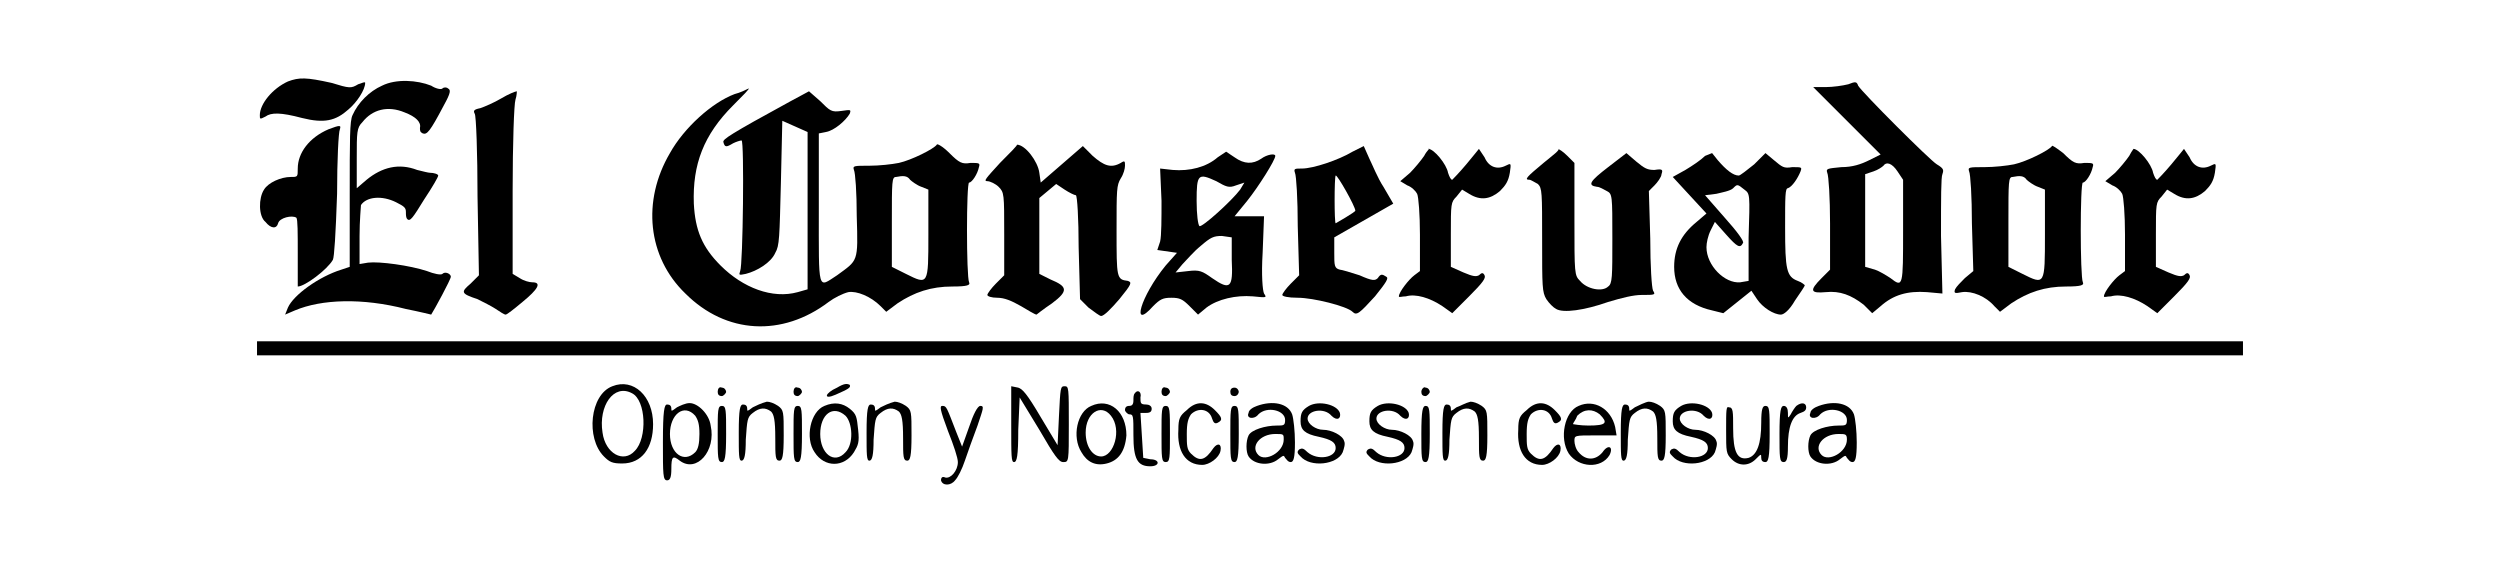
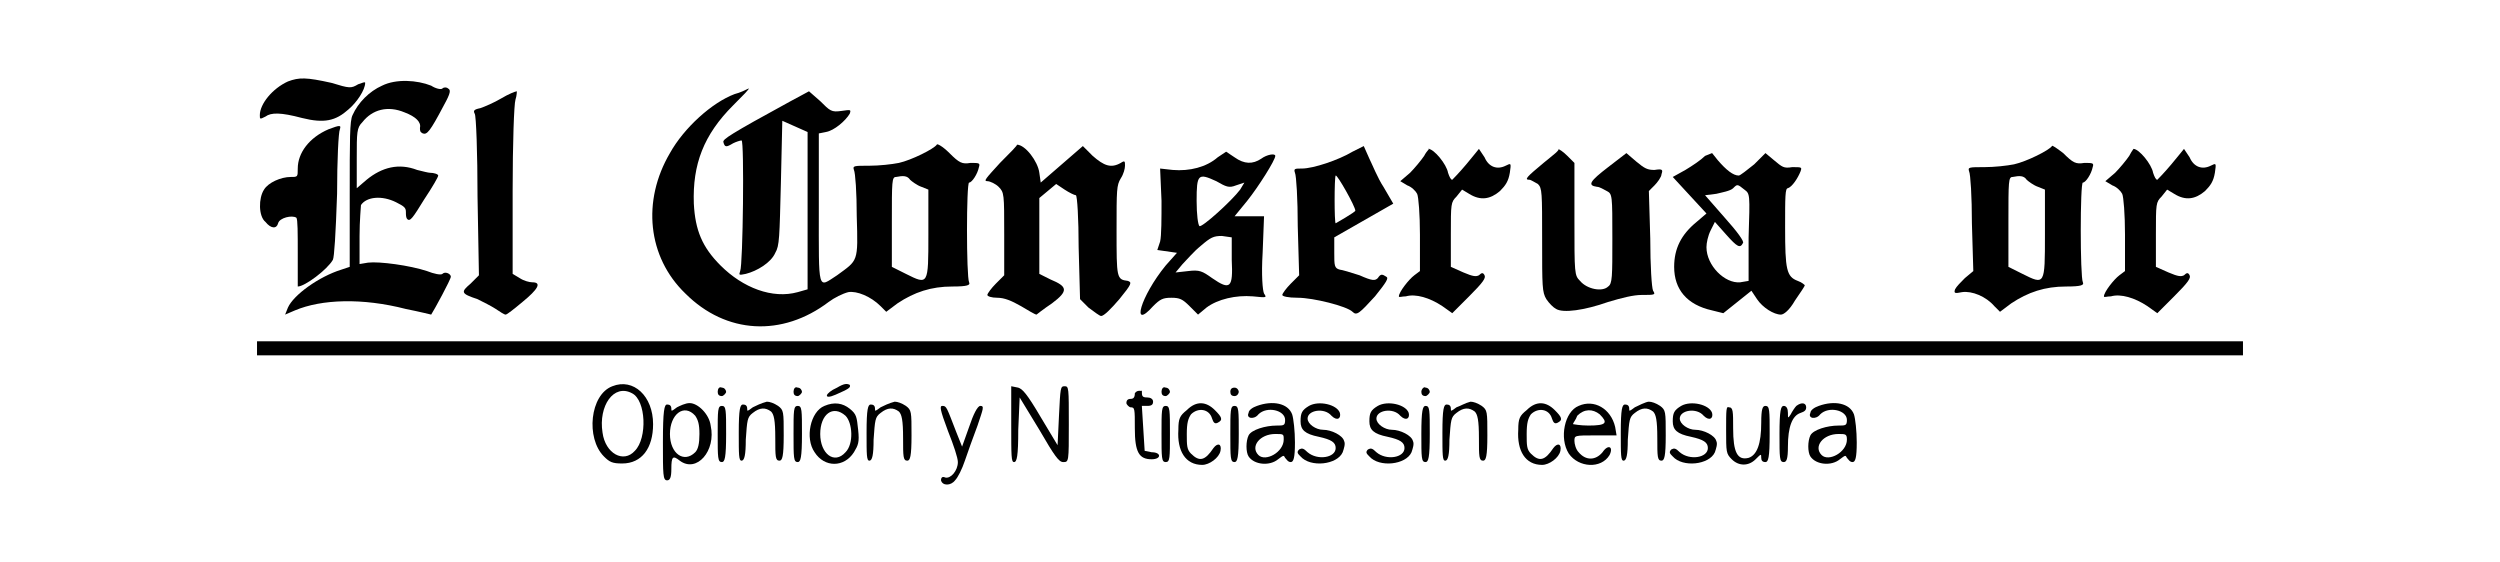
<svg xmlns="http://www.w3.org/2000/svg" version="1.1" id="Layer_1" x="0px" y="0px" viewBox="0 0 178 40" enable-background="new 0 0 178 40" xml:space="preserve">
  <g>
    <g>
      <path d="M20.5,5.8c-1.1,0.5-2,1.6-2,2.4c0,0.3,0,0.3,0.4,0.1C19.3,8,20,8,21.5,8.4c1.6,0.4,2.4,0.2,3.3-0.6    c0.6-0.5,1.2-1.4,1.2-1.9c0-0.1-0.2,0-0.5,0.1c-0.5,0.3-0.6,0.3-1.9-0.1C21.8,5.5,21.3,5.5,20.5,5.8L20.5,5.8z" />
      <path d="M27.2,6.1c-0.9,0.4-1.7,1.2-2.1,2.1c-0.2,0.4-0.2,1.7-0.2,5.7V19l-0.6,0.2c-1.6,0.5-3.4,1.8-3.8,2.7l-0.2,0.5l0.7-0.3    c1.9-0.8,4.8-0.9,7.9-0.1c1,0.2,1.8,0.4,1.8,0.4c0.2-0.3,1.4-2.5,1.4-2.7c0-0.2-0.4-0.4-0.6-0.2c-0.1,0.1-0.6,0-1.1-0.2    c-1.2-0.4-3.4-0.7-4.2-0.6l-0.6,0.1v-2c0-1.1,0.1-2.1,0.1-2.2c0.4-0.6,1.5-0.7,2.5-0.2c0.6,0.3,0.7,0.4,0.7,0.7    c0,0.2,0,0.4,0.1,0.5c0.2,0.2,0.4-0.1,1.2-1.4c0.6-0.9,1-1.6,1-1.7c0-0.1-0.3-0.2-0.6-0.2c-0.1,0-0.5-0.1-0.9-0.2    c-1.3-0.5-2.5-0.2-3.6,0.7l-0.7,0.6v-2.1c0-1.9,0-2.2,0.4-2.6c0.7-0.9,1.8-1.2,3-0.7c0.8,0.3,1.2,0.7,1.1,1.1c0,0.2,0,0.3,0.2,0.4    c0.3,0.1,0.5-0.1,1.5-2c0.5-0.9,0.5-1.1,0.3-1.2c-0.1-0.1-0.3-0.1-0.4,0c-0.1,0.1-0.5,0-0.8-0.2C29.7,5.7,28.2,5.6,27.2,6.1    L27.2,6.1z" />
-       <path d="M131.6,6c-0.4,0.1-1.1,0.2-1.6,0.2l-0.9,0l2.4,2.4l2.4,2.4l-0.8,0.4c-0.6,0.3-1.2,0.5-2,0.5c-1,0.1-1.1,0.1-1,0.4    c0.1,0.2,0.2,1.8,0.2,3.6v3.3l-0.6,0.6c-0.9,0.9-0.8,1.1,0.3,1c1-0.1,1.8,0.2,2.7,0.9l0.6,0.6l0.6-0.5c0.9-0.8,1.9-1.1,3.3-1    l1.1,0.1l-0.1-4.1c0-2.7,0-4.2,0.1-4.4c0.1-0.3,0.1-0.4-0.4-0.7c-0.5-0.3-5.3-5.1-5.6-5.6C132.2,5.8,132.1,5.8,131.6,6L131.6,6z     M135.1,12.2l0.4,0.6v3.6c0,4,0,4.1-0.9,3.4c-0.3-0.2-0.8-0.5-1.1-0.6l-0.7-0.2v-3.3v-3.3l0.6-0.2c0.3-0.1,0.6-0.3,0.7-0.4    C134.3,11.5,134.7,11.6,135.1,12.2L135.1,12.2z" />
      <path d="M35.7,7c-0.5,0.3-1.2,0.6-1.5,0.7c-0.5,0.1-0.5,0.2-0.4,0.4C33.9,8.2,34,10.9,34,14l0.1,5.6l-0.6,0.6    c-0.7,0.6-0.7,0.7,0.5,1.1c0.4,0.2,1,0.5,1.3,0.7c0.3,0.2,0.6,0.4,0.7,0.4c0.1,0,0.6-0.4,1.2-0.9c1.1-0.9,1.4-1.4,0.7-1.4    c-0.2,0-0.6-0.1-0.9-0.3l-0.5-0.3v-5.9c0-3.4,0.1-6.2,0.2-6.5c0.1-0.3,0.1-0.6,0.1-0.6C36.7,6.5,36.2,6.7,35.7,7L35.7,7z" />
      <path d="M52.3,6.7c-1.6,0.6-3.6,2.4-4.6,4.2c-2,3.4-1.6,7.4,1.1,10c2.9,2.9,6.9,3.1,10.2,0.6c0.4-0.3,1-0.6,1.4-0.7    c0.6-0.1,1.6,0.3,2.3,1l0.4,0.4l0.8-0.6c1.2-0.8,2.4-1.2,3.9-1.2c1.1,0,1.3-0.1,1.2-0.3c-0.2-0.4-0.2-7.1,0-7.1    c0.2,0,0.6-0.6,0.7-1.1c0.1-0.3,0-0.3-0.6-0.3c-0.6,0.1-0.8,0-1.5-0.7c-0.5-0.5-0.9-0.7-0.9-0.6c-0.2,0.3-1.8,1.1-2.7,1.3    c-0.5,0.1-1.4,0.2-2.1,0.2c-1.1,0-1.2,0-1.1,0.3c0.1,0.2,0.2,1.6,0.2,3.3c0.1,3.3,0.1,3.1-1.4,4.2c-1.4,0.9-1.3,1.3-1.3-4.8V9.5    l0.5-0.1c0.6-0.1,1.4-0.8,1.7-1.3c0.1-0.3,0.1-0.3-0.6-0.2c-0.7,0.1-0.8,0-1.5-0.7l-0.8-0.7l-1.3,0.7c-4.4,2.4-4.8,2.7-4.8,2.9    c0.1,0.4,0.2,0.4,0.7,0.1c0.2-0.1,0.5-0.2,0.6-0.2c0.2,0,0.1,8.9-0.1,9.3c-0.1,0.3-0.1,0.3,0.4,0.2c0.8-0.2,1.8-0.8,2.1-1.5    c0.3-0.5,0.3-1.1,0.4-5l0.1-4.4l0.9,0.4l0.9,0.4l0,5.6l0,5.6l-0.7,0.2c-1.8,0.5-3.9-0.3-5.5-1.9c-1.3-1.3-1.8-2.5-1.9-4.4    c-0.1-2.8,0.7-4.9,2.8-7c0.7-0.7,1.2-1.2,1.1-1.2C53.1,6.4,52.7,6.6,52.3,6.7L52.3,6.7z M64.8,12.8c0.1,0.1,0.5,0.4,0.8,0.5    l0.5,0.2l0,3.2c0,3.6,0,3.6-1.6,2.8l-1-0.5v-3.2c0-2.9,0-3.2,0.3-3.2C64.3,12.5,64.6,12.5,64.8,12.8L64.8,12.8z" />
      <path d="M23.4,9.2c-1.4,0.6-2.2,1.7-2.2,2.8c0,0.6,0,0.6-0.5,0.6c-0.7,0-1.6,0.4-1.9,0.9c-0.4,0.6-0.4,1.9,0.1,2.3    c0.4,0.5,0.8,0.5,0.9,0.1c0.1-0.4,1-0.6,1.3-0.4c0.1,0.1,0.1,1.1,0.1,2.5c0,1.3,0,2.4,0,2.4c0.5,0,2.1-1.2,2.5-1.9    c0.1-0.2,0.2-1.8,0.3-4.7c0-2.4,0.1-4.4,0.2-4.6C24.3,8.9,24.2,8.9,23.4,9.2L23.4,9.2z" />
      <path d="M71.2,11.6c-1,1.1-1.2,1.3-0.9,1.3c0.2,0,0.6,0.2,0.8,0.4c0.4,0.4,0.4,0.5,0.4,3.4v2.9l-0.6,0.6c-0.3,0.3-0.6,0.7-0.6,0.8    c0,0.1,0.3,0.2,0.7,0.2c0.5,0,1,0.2,1.7,0.6c0.5,0.3,1,0.6,1.1,0.6c0,0,0.5-0.4,1.1-0.8c1.2-0.9,1.1-1.2-0.1-1.7l-0.8-0.4v-2.7    v-2.7l0.6-0.5l0.6-0.5l0.6,0.4c0.3,0.2,0.7,0.4,0.8,0.4c0.1,0,0.2,1.7,0.2,3.7l0.1,3.7l0.6,0.6c0.4,0.3,0.8,0.6,0.9,0.6    c0.2,0,0.7-0.5,1.3-1.2c0.9-1.1,0.9-1.2,0.6-1.3c-0.8-0.1-0.8-0.2-0.8-3.6c0-2.9,0-3.2,0.3-3.7c0.2-0.3,0.3-0.7,0.3-0.9    c0-0.3,0-0.4-0.3-0.2c-0.7,0.4-1.2,0.2-2-0.5l-0.7-0.7l-1.5,1.3l-1.5,1.3L74,12.3c-0.1-0.8-1-2-1.6-2    C72.5,10.3,71.9,10.9,71.2,11.6L71.2,11.6z" />
      <path d="M96.3,10.8c-1,0.6-2.8,1.2-3.6,1.2c-0.5,0-0.6,0-0.5,0.3c0.1,0.2,0.2,1.9,0.2,3.8l0.1,3.5l-0.6,0.6    c-0.3,0.3-0.6,0.7-0.6,0.8c0,0.1,0.4,0.2,1.1,0.2c1.1,0,3.5,0.6,3.9,1c0.3,0.3,0.5,0.1,1.6-1.1c0.8-1,1-1.3,0.8-1.4    c-0.3-0.2-0.4-0.2-0.6,0.1c-0.2,0.2-0.4,0.2-1.3-0.2c-0.6-0.2-1.3-0.4-1.4-0.4C95,19.1,95,18.9,95,18v-1.1l2.1-1.2l2.1-1.2    l-0.7-1.2c-0.4-0.6-0.8-1.6-1-2l-0.4-0.9L96.3,10.8L96.3,10.8z M96.5,15c0,0.1-1.4,0.9-1.4,0.9c-0.1,0-0.1-3.3,0-3.4    C95.2,12.4,96.5,14.7,96.5,15L96.5,15z" />
      <path d="M146.1,10.4c-0.2,0.3-1.8,1.1-2.7,1.3c-0.5,0.1-1.4,0.2-2.1,0.2c-1.1,0-1.2,0-1.1,0.3c0.1,0.2,0.2,1.8,0.2,3.7l0.1,3.4    l-0.6,0.5c-0.3,0.3-0.6,0.6-0.7,0.8c-0.1,0.3,0,0.3,0.5,0.2c0.7-0.1,1.7,0.3,2.3,1l0.4,0.4l0.8-0.6c1.2-0.8,2.4-1.2,3.9-1.2    c1.1,0,1.3-0.1,1.2-0.3c-0.2-0.4-0.2-7.1,0-7.1c0.2,0,0.6-0.6,0.7-1.1c0.1-0.3,0-0.3-0.6-0.3c-0.6,0.1-0.8,0-1.5-0.7    C146.5,10.6,146.1,10.3,146.1,10.4L146.1,10.4z M144.3,12.8c0.1,0.1,0.5,0.4,0.8,0.5l0.5,0.2l0,3.2c0,3.6,0,3.6-1.6,2.8l-1-0.5    v-3.2c0-2.9,0-3.2,0.3-3.2C143.8,12.5,144.1,12.5,144.3,12.8L144.3,12.8z" />
      <path d="M101.4,11.1c-0.2,0.3-0.7,0.9-1,1.2l-0.7,0.6l0.5,0.3c0.3,0.1,0.6,0.4,0.7,0.6c0.1,0.2,0.2,1.5,0.2,2.9v2.6l-0.4,0.3    c-0.4,0.3-1.1,1.2-1.1,1.5c0,0.1,0.2,0,0.5,0c0.7-0.2,1.7,0.1,2.6,0.7l0.7,0.5l1.2-1.2c1-1,1.2-1.3,1.1-1.5    c-0.1-0.2-0.2-0.2-0.4,0c-0.2,0.1-0.4,0.1-1.1-0.2l-0.9-0.4v-2.3c0-2.2,0-2.3,0.4-2.7l0.4-0.5l0.5,0.3c0.8,0.5,1.5,0.4,2.2-0.2    c0.4-0.4,0.6-0.7,0.7-1.3c0.1-0.7,0.1-0.7-0.3-0.5c-0.6,0.3-1.2,0.1-1.5-0.6c-0.2-0.3-0.4-0.6-0.4-0.6c0,0-0.4,0.5-0.9,1.1    s-1,1.1-1,1.1c-0.1,0-0.2-0.2-0.3-0.5c-0.1-0.6-1-1.7-1.4-1.7C101.9,10.5,101.6,10.7,101.4,11.1L101.4,11.1z" />
      <path d="M151.6,11.1c-0.2,0.3-0.7,0.9-1,1.2l-0.7,0.6l0.5,0.3c0.3,0.1,0.6,0.4,0.7,0.6c0.1,0.2,0.2,1.5,0.2,2.9v2.6l-0.4,0.3    c-0.4,0.3-1.1,1.2-1.1,1.5c0,0.1,0.2,0,0.5,0c0.7-0.2,1.7,0.1,2.6,0.7l0.7,0.5l1.2-1.2c1-1,1.2-1.3,1.1-1.5    c-0.1-0.2-0.2-0.2-0.4,0c-0.2,0.1-0.4,0.1-1.1-0.2l-0.9-0.4v-2.3c0-2.2,0-2.3,0.4-2.7l0.4-0.5l0.5,0.3c0.8,0.5,1.5,0.4,2.2-0.2    c0.4-0.4,0.6-0.7,0.7-1.3c0.1-0.7,0.1-0.7-0.3-0.5c-0.6,0.3-1.2,0.1-1.5-0.6c-0.2-0.3-0.4-0.6-0.4-0.6c0,0-0.4,0.5-0.9,1.1    c-0.5,0.6-1,1.1-1,1.1c-0.1,0-0.2-0.2-0.3-0.5c-0.1-0.6-1-1.7-1.4-1.7C152,10.5,151.8,10.7,151.6,11.1L151.6,11.1z" />
      <path d="M86.7,11.2c-0.8,0.7-2,1-3.2,0.9L82.6,12l0.1,2.3c0,1.2,0,2.5-0.1,2.9l-0.2,0.6l0.7,0.1l0.7,0.1l-0.8,0.9    c-1.8,2.2-2.5,4.7-0.9,2.9c0.5-0.5,0.7-0.6,1.3-0.6c0.6,0,0.8,0.1,1.3,0.6l0.6,0.6l0.6-0.5c0.8-0.6,2.1-0.9,3.3-0.8    c1,0.1,1,0.1,0.8-0.2c-0.1-0.2-0.2-1.3-0.1-2.9l0.1-2.6H89h-1.1l0.9-1.1c0.8-1,2-2.9,2-3.2c0-0.2-0.6-0.1-1,0.2    c-0.6,0.4-1.2,0.4-1.9-0.1l-0.6-0.4L86.7,11.2L86.7,11.2z M88,13.2l0.6-0.2l-0.3,0.5c-0.6,0.8-2.7,2.7-2.9,2.6    c-0.1-0.1-0.2-0.8-0.2-1.8c0-1.9,0.1-2,1.4-1.4C87.3,13.3,87.5,13.4,88,13.2L88,13.2z M87.7,18.5c0.1,2-0.1,2.2-1.4,1.3    c-0.7-0.5-0.9-0.6-1.7-0.5l-0.9,0.1l0.5-0.6c0.3-0.3,0.8-0.9,1.3-1.3c0.7-0.6,0.9-0.7,1.5-0.7l0.7,0.1L87.7,18.5L87.7,18.5z" />
      <path d="M109.9,11.6c-1.2,1-1.4,1.2-1,1.2c0.1,0,0.4,0.2,0.6,0.3c0.3,0.3,0.3,0.6,0.3,4c0,3.3,0,3.7,0.3,4.2    c0.2,0.3,0.5,0.6,0.7,0.7c0.5,0.3,2,0.1,3.7-0.5c1-0.3,1.8-0.5,2.4-0.5c0.9,0,1,0,0.8-0.3c-0.1-0.2-0.2-1.8-0.2-3.7l-0.1-3.4    l0.4-0.4c0.2-0.2,0.5-0.6,0.5-0.8c0.1-0.3,0.1-0.4-0.5-0.3c-0.5,0-0.7-0.1-1.3-0.6l-0.7-0.6l-1.3,1c-1.3,1-1.5,1.3-0.8,1.4    c0.2,0,0.5,0.2,0.7,0.3c0.4,0.2,0.4,0.3,0.4,3.4c0,2.7,0,3.2-0.3,3.4c-0.4,0.4-1.5,0.2-2-0.4c-0.4-0.4-0.4-0.5-0.4-4.4v-4    l-0.5-0.5c-0.3-0.3-0.6-0.5-0.7-0.5C111.2,10.6,110.5,11.1,109.9,11.6L109.9,11.6z" />
      <path d="M121.4,11.1c-0.3,0.3-0.9,0.7-1.4,1l-0.9,0.5l1.2,1.3l1.2,1.3l-0.7,0.6c-1.1,0.9-1.6,1.9-1.6,3.2c0,1.6,0.9,2.7,2.7,3.1    l0.8,0.2l1-0.8l1-0.8l0.4,0.6c0.4,0.6,1.2,1.1,1.7,1.1c0.2,0,0.6-0.3,1-1c0.4-0.6,0.7-1,0.7-1.1c0,0-0.2-0.2-0.5-0.3    c-0.8-0.3-0.9-0.8-0.9-3.8c0-2.2,0-2.8,0.2-2.8c0.3-0.1,0.7-0.7,0.9-1.2c0.1-0.3,0.1-0.3-0.6-0.3c-0.6,0.1-0.7,0-1.3-0.5l-0.6-0.5    l-0.8,0.8c-0.5,0.4-1,0.8-1.1,0.8c-0.4,0-0.9-0.4-1.5-1.1l-0.4-0.5L121.4,11.1L121.4,11.1z M124.2,13.5c0.4,0.3,0.4,0.3,0.3,3.4    l0,3.1l-0.6,0.1c-1.1,0.1-2.4-1.2-2.4-2.5c0-0.3,0.1-0.8,0.3-1.2l0.3-0.6l0.8,0.9c0.8,0.9,1,1,1.2,0.6c0.1-0.1-0.4-0.8-1.3-1.8    l-1.4-1.6l0.8-0.1c0.4-0.1,1-0.2,1.2-0.4C123.7,13.1,123.7,13.1,124.2,13.5L124.2,13.5z" />
      <polygon points="18.3,24.8 18.3,25.3 89,25.3 159.7,25.3 159.7,24.8 159.7,24.3 89,24.3 18.3,24.3 18.3,24.8   " />
      <path d="M59.6,27.6c-0.9,0.4-1,0.9-0.1,0.5c0.9-0.4,1.1-0.5,1-0.7C60.3,27.3,60.1,27.3,59.6,27.6L59.6,27.6z" />
      <path d="M43.6,27.5c-1.6,0.6-1.9,3.7-0.6,5c0.4,0.4,0.6,0.5,1.3,0.5c1.4,0,2.2-1.1,2.2-2.8C46.5,28.2,45.1,26.9,43.6,27.5    L43.6,27.5z M45,28c1,0.5,1.1,3.2,0.2,4.1c-0.8,0.9-2.1,0.2-2.3-1.3C42.6,28.9,43.7,27.3,45,28L45,28z" />
      <path d="M51.1,27.9c0,0.2,0.1,0.3,0.3,0.3c0.1,0,0.3-0.2,0.3-0.3s-0.1-0.3-0.3-0.3C51.2,27.5,51.1,27.7,51.1,27.9L51.1,27.9z" />
      <path d="M56.5,27.9c0,0.2,0.1,0.3,0.3,0.3c0.1,0,0.3-0.2,0.3-0.3s-0.1-0.3-0.3-0.3C56.6,27.5,56.5,27.7,56.5,27.9L56.5,27.9z" />
      <path d="M72,30.2c0,2.3,0,2.7,0.2,2.7c0.2,0,0.3-0.4,0.3-2.3l0.1-2.3l1.4,2.3c1.1,1.9,1.4,2.3,1.7,2.3c0.4,0,0.4,0,0.4-2.7    c0-2.6,0-2.7-0.3-2.7c-0.3,0-0.3,0.1-0.4,2.1l-0.1,2.1l-1.2-2c-1-1.7-1.3-2-1.6-2.1L72,27.5V30.2L72,30.2z" />
      <path d="M82.7,27.9c0,0.2,0.1,0.3,0.3,0.3c0.1,0,0.3-0.2,0.3-0.3s-0.1-0.3-0.3-0.3C82.8,27.5,82.7,27.7,82.7,27.9L82.7,27.9z" />
      <path d="M87.6,27.9c0,0.2,0.1,0.3,0.3,0.3s0.3-0.2,0.3-0.3s-0.1-0.3-0.3-0.3S87.6,27.7,87.6,27.9L87.6,27.9z" />
      <path d="M101.2,27.9c0,0.2,0.1,0.3,0.3,0.3c0.1,0,0.3-0.2,0.3-0.3s-0.1-0.3-0.3-0.3C101.4,27.5,101.2,27.7,101.2,27.9L101.2,27.9z    " />
-       <path d="M80.8,28c-0.1,0.1-0.1,0.3-0.1,0.5c0,0.3-0.1,0.4-0.3,0.4c-0.2,0-0.3,0.1-0.3,0.3c0,0.1,0.2,0.3,0.3,0.3    c0.3,0,0.3,0.1,0.3,1.5c0,1.7,0.3,2.2,1.2,2.2c0.7,0,0.7-0.5,0-0.5l-0.5-0.1l-0.1-1.6l-0.1-1.6h0.4c0.3,0,0.4-0.1,0.4-0.3    c0-0.2-0.2-0.3-0.4-0.3c-0.4,0-0.4-0.1-0.4-0.5C81.3,27.9,81,27.7,80.8,28L80.8,28z" />
+       <path d="M80.8,28c0,0.3-0.1,0.4-0.3,0.4c-0.2,0-0.3,0.1-0.3,0.3c0,0.1,0.2,0.3,0.3,0.3    c0.3,0,0.3,0.1,0.3,1.5c0,1.7,0.3,2.2,1.2,2.2c0.7,0,0.7-0.5,0-0.5l-0.5-0.1l-0.1-1.6l-0.1-1.6h0.4c0.3,0,0.4-0.1,0.4-0.3    c0-0.2-0.2-0.3-0.4-0.3c-0.4,0-0.4-0.1-0.4-0.5C81.3,27.9,81,27.7,80.8,28L80.8,28z" />
      <path d="M48.2,29c-0.4,0.3-0.4,0.3-0.4,0.1c0-0.2-0.1-0.3-0.3-0.3c-0.2,0-0.3,0.4-0.3,2.7c0,2.3,0,2.7,0.3,2.7    c0.2,0,0.3-0.2,0.3-0.8c0-0.9,0.1-1,0.6-0.6c1.2,0.9,2.6-0.7,2.2-2.5c-0.1-0.8-0.9-1.6-1.5-1.6C48.8,28.7,48.4,28.9,48.2,29    L48.2,29z M49.5,29.6c0.2,0.3,0.3,0.6,0.3,1.3s-0.1,1.1-0.3,1.3c-0.8,0.8-1.8,0.1-1.8-1.3C47.7,29.5,48.7,28.7,49.5,29.6    L49.5,29.6z" />
      <path d="M53.6,29c-0.4,0.3-0.4,0.3-0.4,0.1c0-0.2-0.1-0.3-0.3-0.3c-0.2,0-0.3,0.3-0.3,2c0,1.6,0,2,0.2,2c0.2,0,0.3-0.4,0.3-1.5    c0.1-1.4,0.1-1.6,0.5-1.9c0.5-0.4,0.9-0.4,1.3-0.1c0.2,0.2,0.3,0.6,0.3,1.9c0,1.3,0,1.6,0.3,1.6c0.2,0,0.3-0.3,0.3-1.8    c0-1.7,0-1.8-0.4-2.1c-0.3-0.2-0.6-0.3-0.8-0.3C54.2,28.7,53.8,28.9,53.6,29L53.6,29z" />
      <path d="M58.7,28.9c-1,0.4-1.4,2.3-0.7,3.3c0.7,1.1,2.1,1.1,2.8,0c0.3-0.5,0.4-0.7,0.3-1.6c-0.1-0.9-0.1-1.1-0.6-1.5    C60,28.7,59.4,28.6,58.7,28.9L58.7,28.9z M60.2,29.6c0.5,0.5,0.6,2,0,2.6c-0.8,0.9-1.8,0.1-1.8-1.3C58.4,29.5,59.3,28.8,60.2,29.6    L60.2,29.6z" />
      <path d="M62.7,29c-0.4,0.3-0.4,0.3-0.4,0.1c0-0.2-0.1-0.3-0.3-0.3c-0.2,0-0.3,0.3-0.3,2c0,1.6,0,2,0.2,2c0.2,0,0.3-0.4,0.3-1.5    c0.1-1.4,0.1-1.6,0.5-1.9c0.5-0.4,0.9-0.4,1.3-0.1c0.2,0.2,0.3,0.6,0.3,1.9c0,1.3,0,1.6,0.3,1.6c0.2,0,0.3-0.3,0.3-1.8    c0-1.7,0-1.8-0.4-2.1c-0.3-0.2-0.6-0.3-0.8-0.3C63.3,28.7,62.9,28.9,62.7,29L62.7,29z" />
-       <path d="M77.7,28.9c-1,0.4-1.4,2.2-0.7,3.3c0.4,0.7,1,1,1.8,0.8c0.8-0.2,1.3-0.8,1.4-2C80.2,29.3,79,28.3,77.7,28.9L77.7,28.9z     M79.1,29.6c0.8,1,0.2,2.9-0.7,2.9c-0.6,0-1.1-0.7-1.1-1.7C77.3,29.4,78.4,28.7,79.1,29.6L79.1,29.6z" />
      <path d="M84.5,29.2c-0.5,0.4-0.6,0.6-0.6,1.4c-0.1,1.5,0.5,2.5,1.7,2.5c0.5,0,1.2-0.5,1.3-1c0.1-0.5-0.2-0.6-0.5-0.2    c-0.6,0.9-1,1-1.6,0.4c-0.3-0.3-0.3-0.6-0.3-1.4s0.1-1.1,0.3-1.4c0.5-0.5,1.3-0.4,1.5,0.3c0.1,0.3,0.2,0.4,0.4,0.3    c0.4-0.2,0.3-0.4-0.2-0.9C85.9,28.6,85.2,28.5,84.5,29.2L84.5,29.2z" />
      <path d="M89.5,28.9c-0.3,0.1-0.6,0.3-0.6,0.5c-0.2,0.4,0.4,0.5,0.7,0.1c0.6-0.6,1.9-0.3,1.9,0.4c0,0.4-0.1,0.4-0.6,0.4    c-0.8,0-1.8,0.3-2,0.7c-0.2,0.4-0.2,1.2,0,1.5c0.4,0.6,1.5,0.7,2.1,0.2c0.4-0.3,0.4-0.3,0.5-0.1c0.1,0.1,0.2,0.3,0.4,0.3    c0.2,0,0.3-0.3,0.3-1.4c0-0.8-0.1-1.7-0.2-2C91.7,28.7,90.6,28.5,89.5,28.9L89.5,28.9z M91.4,31.3c0,0.9-1.3,1.6-1.8,1.1    c-0.6-0.6,0.1-1.5,1.2-1.5C91.4,30.9,91.4,30.9,91.4,31.3L91.4,31.3z" />
      <path d="M93.2,28.9c-0.5,0.3-0.6,0.5-0.6,1.1c0,0.6,0.3,0.9,1.3,1.1c0.9,0.2,1.2,0.4,1.2,0.8c0,0.7-1.3,0.9-2,0.3    c-0.3-0.3-0.4-0.3-0.6-0.2c-0.2,0.2-0.1,0.3,0.1,0.5c0.7,0.8,2.6,0.6,3-0.3c0.1-0.3,0.2-0.6,0.1-0.8c-0.1-0.4-0.9-0.8-1.5-0.8    c-0.5,0-1.1-0.4-1.1-0.8c0-0.6,1.2-0.8,1.7-0.2c0.4,0.4,0.7,0.2,0.6-0.2C95.2,28.8,93.9,28.5,93.2,28.9L93.2,28.9z" />
      <path d="M98.1,28.9c-0.5,0.3-0.6,0.5-0.6,1.1c0,0.6,0.3,0.9,1.3,1.1c0.9,0.2,1.2,0.4,1.2,0.8c0,0.7-1.3,0.9-2,0.3    c-0.3-0.3-0.4-0.3-0.6-0.2c-0.2,0.2-0.1,0.3,0.1,0.5c0.7,0.8,2.6,0.6,3-0.3c0.1-0.3,0.2-0.6,0.1-0.8c-0.1-0.4-0.9-0.8-1.5-0.8    c-0.5,0-1.1-0.4-1.1-0.8c0-0.6,1.2-0.8,1.7-0.2c0.4,0.4,0.7,0.2,0.6-0.2C100.1,28.8,98.8,28.5,98.1,28.9L98.1,28.9z" />
      <path d="M103.7,29c-0.4,0.3-0.4,0.3-0.4,0.1c0-0.2-0.1-0.3-0.3-0.3c-0.2,0-0.3,0.3-0.3,2c0,1.6,0,2,0.2,2c0.2,0,0.3-0.4,0.3-1.5    c0.1-1.4,0.1-1.6,0.5-1.9c0.5-0.4,0.9-0.4,1.3-0.1c0.2,0.2,0.3,0.6,0.3,1.9c0,1.3,0,1.6,0.3,1.6c0.2,0,0.3-0.3,0.3-1.8    c0-1.7,0-1.8-0.4-2.1c-0.3-0.2-0.6-0.3-0.8-0.3C104.3,28.7,104,28.9,103.7,29L103.7,29z" />
      <path d="M108.7,29.2c-0.5,0.4-0.6,0.6-0.6,1.4c-0.1,1.5,0.5,2.5,1.7,2.5c0.5,0,1.2-0.5,1.3-1c0.1-0.5-0.2-0.6-0.5-0.2    c-0.6,0.9-1,1-1.6,0.4c-0.3-0.3-0.3-0.6-0.3-1.4s0.1-1.1,0.3-1.4c0.5-0.5,1.3-0.4,1.5,0.3c0.1,0.3,0.2,0.4,0.4,0.3    c0.4-0.2,0.3-0.4-0.2-0.9C110.1,28.6,109.4,28.5,108.7,29.2L108.7,29.2z" />
      <path d="M112.4,28.9c-1,0.4-1.4,2.3-0.7,3.4c0.7,1,2.3,1.1,2.9,0.1c0.3-0.6-0.1-0.8-0.5-0.2c-0.5,0.6-1.2,0.6-1.7,0    c-0.2-0.2-0.3-0.6-0.3-0.8c0-0.4,0-0.4,1.5-0.4h1.5l-0.1-0.6C114.7,29.1,113.5,28.4,112.4,28.9L112.4,28.9z M113.9,29.5    c0.6,0.6,0.5,0.8-0.8,0.8c-0.6,0-1.1-0.1-1.1-0.1c0-0.1,0.2-0.3,0.3-0.6C112.8,29.1,113.4,29.1,113.9,29.5L113.9,29.5z" />
      <path d="M116.4,29c-0.4,0.3-0.4,0.3-0.4,0.1c0-0.2-0.1-0.3-0.3-0.3c-0.2,0-0.3,0.3-0.3,2c0,1.6,0,2,0.2,2c0.2,0,0.3-0.4,0.3-1.5    c0.1-1.4,0.1-1.6,0.5-1.9c0.5-0.4,0.9-0.4,1.3-0.1c0.2,0.2,0.3,0.6,0.3,1.9c0,1.3,0,1.6,0.3,1.6c0.2,0,0.3-0.3,0.3-1.8    c0-1.7,0-1.8-0.4-2.1c-0.3-0.2-0.6-0.3-0.8-0.3S116.6,28.9,116.4,29L116.4,29z" />
      <path d="M119.7,28.9c-0.5,0.3-0.6,0.5-0.6,1.1c0,0.6,0.3,0.9,1.3,1.1c0.9,0.2,1.2,0.4,1.2,0.8c0,0.7-1.3,0.9-2,0.3    c-0.3-0.3-0.4-0.3-0.6-0.2c-0.2,0.2-0.1,0.3,0.1,0.5c0.7,0.8,2.6,0.6,3-0.3c0.1-0.3,0.2-0.6,0.1-0.8c-0.1-0.4-0.9-0.8-1.5-0.8    c-0.5,0-1.1-0.4-1.1-0.8c0-0.6,1.2-0.8,1.7-0.2c0.4,0.4,0.7,0.2,0.6-0.2C121.7,28.8,120.4,28.5,119.7,28.9L119.7,28.9z" />
      <path d="M127.9,28.9c-0.1,0.1-0.3,0.4-0.4,0.6c-0.2,0.3-0.2,0.3-0.2-0.1c0-0.3-0.1-0.5-0.3-0.5c-0.2,0-0.3,0.3-0.3,2    c0,1.7,0,2,0.3,2c0.2,0,0.3-0.2,0.3-1.1c0-1.4,0.3-2.2,0.9-2.4c0.3-0.1,0.4-0.2,0.4-0.4C128.6,28.7,128.3,28.6,127.9,28.9    L127.9,28.9z" />
      <path d="M129.5,28.9c-0.3,0.1-0.6,0.3-0.6,0.5c-0.2,0.4,0.4,0.5,0.7,0.1c0.6-0.6,1.9-0.3,1.9,0.4c0,0.4-0.1,0.4-0.6,0.4    c-0.8,0-1.8,0.3-2,0.7c-0.2,0.4-0.2,1.2,0,1.5c0.4,0.6,1.5,0.7,2.1,0.2c0.4-0.3,0.4-0.3,0.5-0.1c0.1,0.1,0.2,0.3,0.4,0.3    c0.2,0,0.3-0.3,0.3-1.4c0-0.8-0.1-1.7-0.2-2C131.7,28.7,130.6,28.5,129.5,28.9L129.5,28.9z M131.5,31.3c0,0.9-1.3,1.6-1.8,1.1    c-0.6-0.6,0.1-1.5,1.2-1.5C131.4,30.9,131.5,30.9,131.5,31.3L131.5,31.3z" />
      <path d="M51.1,30.9c0,1.7,0,2,0.3,2c0.2,0,0.3-0.3,0.3-2c0-1.7,0-2-0.3-2C51.1,28.9,51.1,29.2,51.1,30.9L51.1,30.9z" />
      <path d="M56.5,30.9c0,1.7,0,2,0.3,2c0.2,0,0.3-0.3,0.3-2c0-1.7,0-2-0.3-2C56.5,28.9,56.5,29.2,56.5,30.9L56.5,30.9z" />
      <path d="M67.5,30.7c0.4,1,0.7,1.9,0.7,2.2c0,0.6-0.5,1.2-0.9,1.1c-0.2-0.1-0.3,0-0.3,0.2c0.1,0.4,0.7,0.4,1,0    c0.2-0.2,0.5-0.8,0.7-1.4c0.2-0.6,0.6-1.7,0.9-2.5c0.4-1.2,0.5-1.4,0.2-1.4c-0.2,0-0.5,0.6-0.8,1.5l-0.5,1.4l-0.4-1    c-0.7-1.8-0.7-1.9-1-1.9C66.9,28.9,66.9,29.1,67.5,30.7L67.5,30.7z" />
      <path d="M82.7,30.9c0,1.7,0,2,0.3,2s0.3-0.3,0.3-2c0-1.7,0-2-0.3-2S82.7,29.2,82.7,30.9L82.7,30.9z" />
      <path d="M87.6,30.9c0,1.7,0,2,0.3,2c0.2,0,0.3-0.3,0.3-2c0-1.7,0-2-0.3-2C87.6,28.9,87.6,29.2,87.6,30.9L87.6,30.9z" />
      <path d="M101.2,30.9c0,1.7,0,2,0.3,2c0.2,0,0.3-0.3,0.3-2c0-1.7,0-2-0.3-2C101.3,28.9,101.2,29.2,101.2,30.9L101.2,30.9z" />
      <path d="M122.9,30.6c0,1.6,0,1.7,0.4,2.1c0.5,0.5,1.2,0.5,1.7,0c0.4-0.4,0.4-0.4,0.4-0.1c0,0.2,0.1,0.3,0.3,0.3    c0.2,0,0.3-0.3,0.3-2c0-1.7,0-2-0.3-2c-0.2,0-0.3,0.2-0.3,1.2c0,1.5-0.3,2.3-0.9,2.5c-0.8,0.2-1.1-0.4-1.1-2.1    c0-1.2,0-1.5-0.3-1.5C122.9,28.9,122.9,29.2,122.9,30.6L122.9,30.6z" />
    </g>
  </g>
</svg>